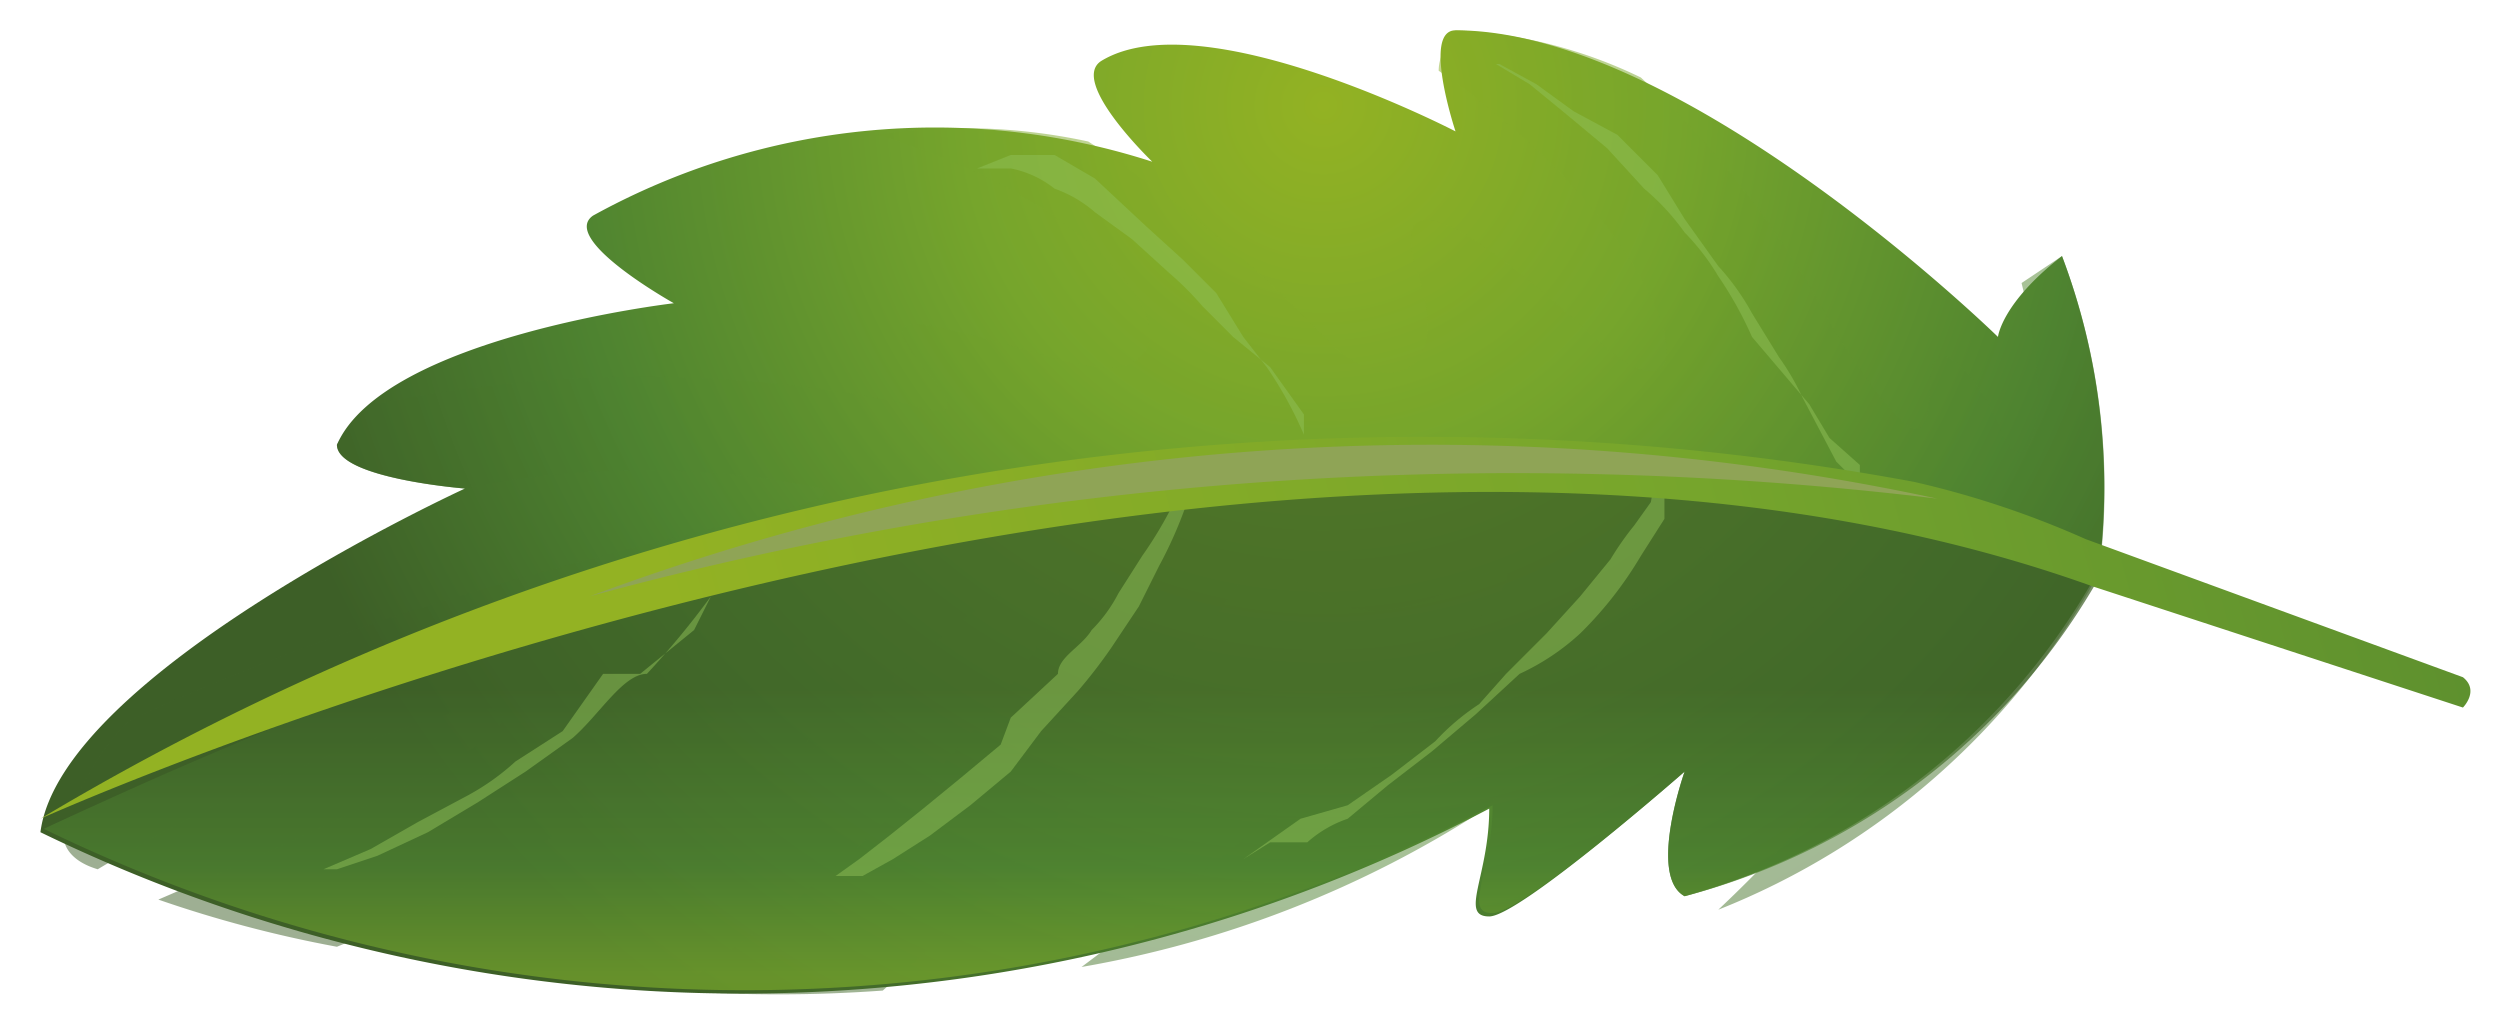
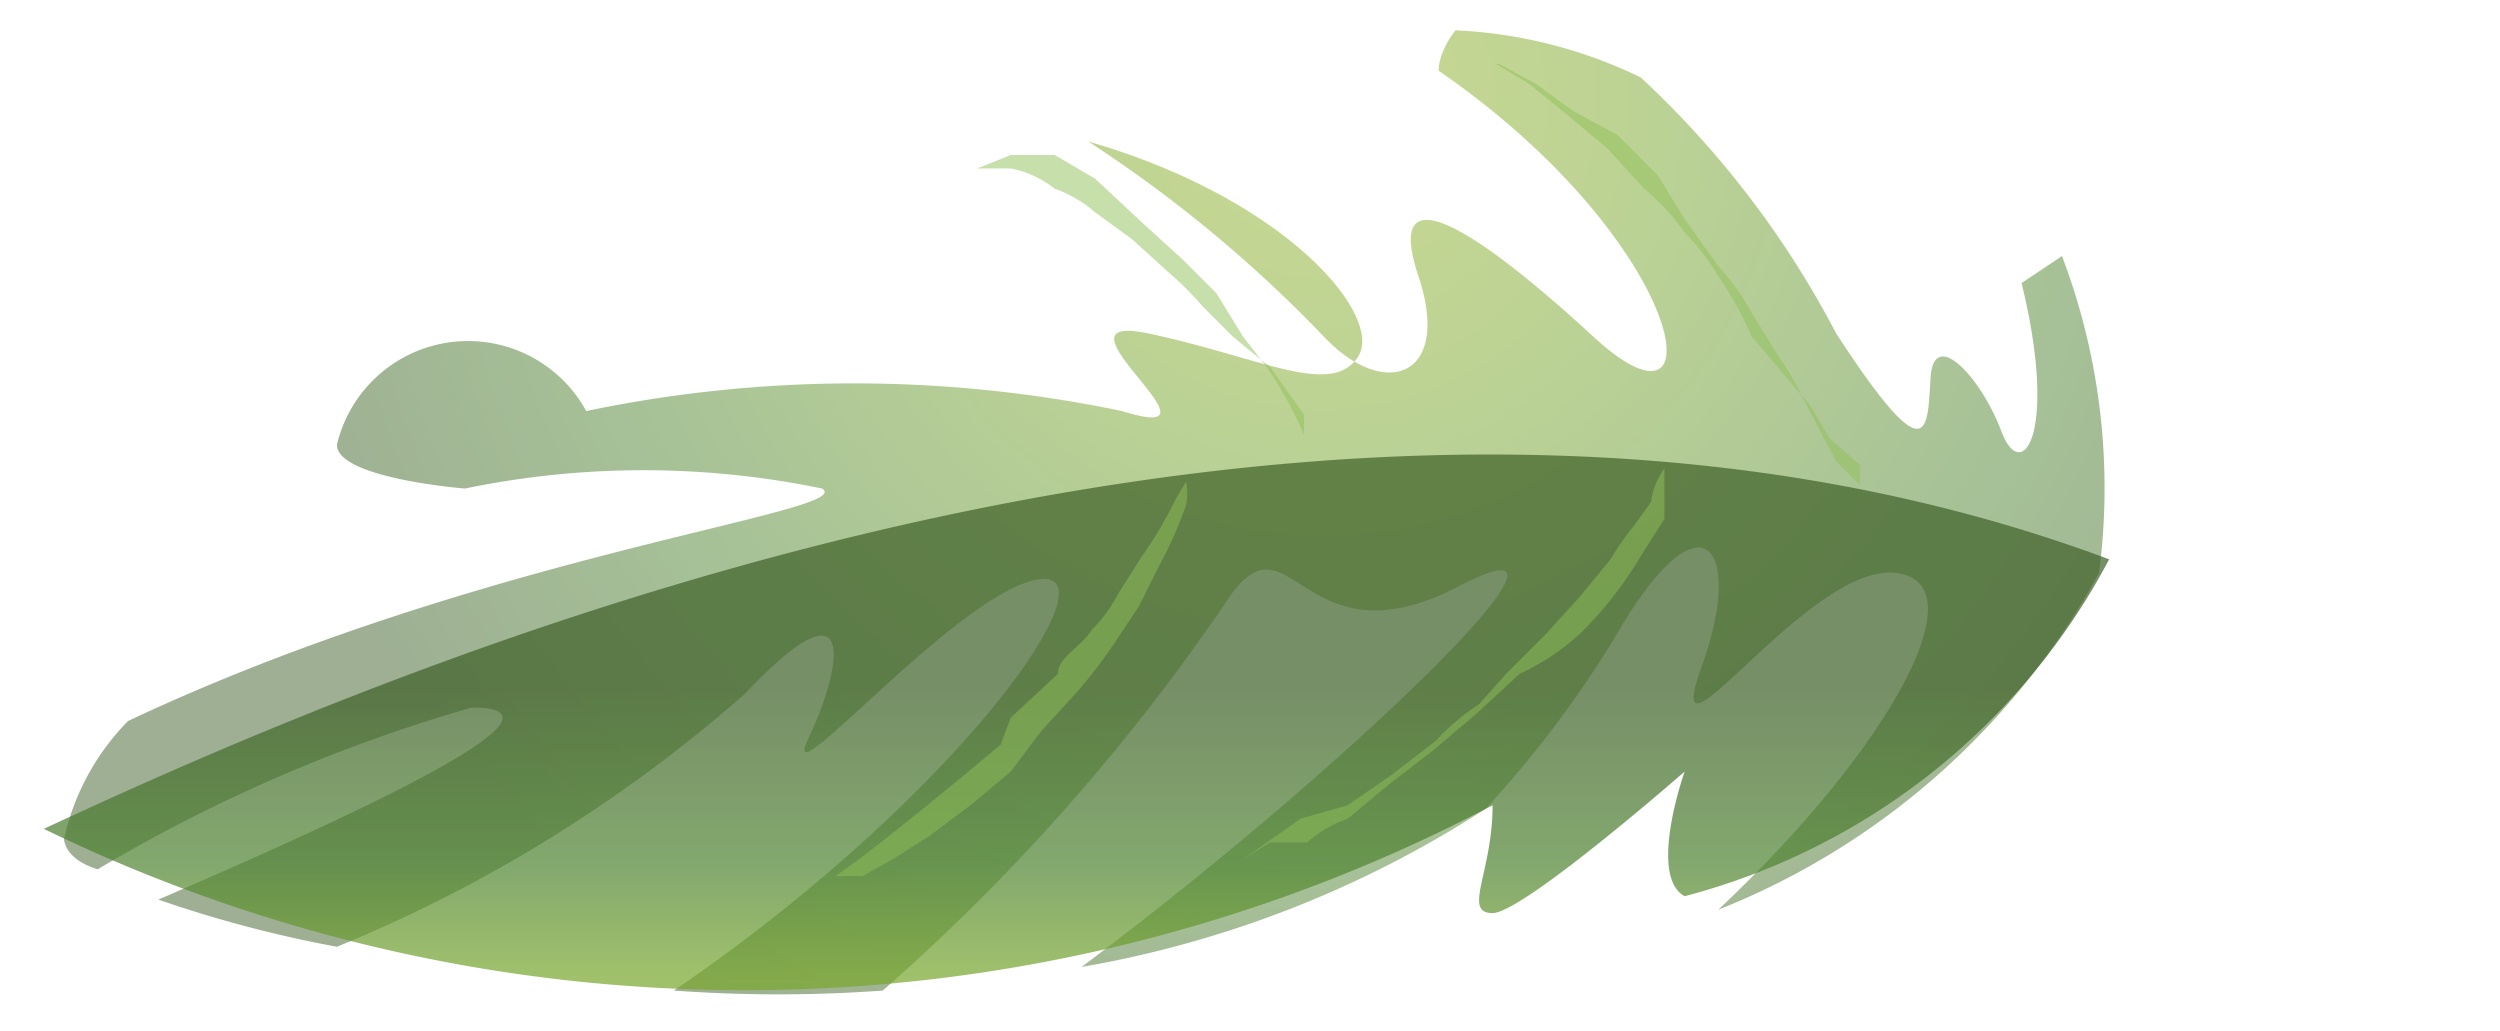
<svg xmlns="http://www.w3.org/2000/svg" xmlns:xlink="http://www.w3.org/1999/xlink" viewBox="0 0 7.42 3.06">
  <defs>
    <style>.cls-1{isolation:isolate;}.cls-2,.cls-3{fill:url(#radial-gradient);}.cls-3,.cls-6{opacity:0.5;}.cls-3,.cls-4{mix-blend-mode:multiply;}.cls-4{opacity:0.7;}.cls-5{fill:url(#linear-gradient);}.cls-6,.cls-9{mix-blend-mode:screen;}.cls-7{fill:#8fc057;}.cls-8{fill:url(#linear-gradient-2);}.cls-9{fill:#8fa456;}</style>
    <radialGradient id="radial-gradient" cx="3.93" cy="0.31" r="3.45" gradientUnits="userSpaceOnUse">
      <stop offset="0" stop-color="#93b223" />
      <stop offset="0.31" stop-color="#76a52c" />
      <stop offset="0.66" stop-color="#4e8330" />
      <stop offset="0.95" stop-color="#3d5f27" />
    </radialGradient>
    <linearGradient id="linear-gradient" x1="3.18" y1="3.48" x2="3.18" y2="1.96" gradientUnits="userSpaceOnUse">
      <stop offset="0" stop-color="#93b223" />
      <stop offset="0.39" stop-color="#76a52c" />
      <stop offset="0.6" stop-color="#4e8330" />
      <stop offset="0.95" stop-color="#3d5f27" />
    </linearGradient>
    <linearGradient id="linear-gradient-2" x1="2.18" y1="2.56" x2="11.66" y2="-0.06" xlink:href="#radial-gradient" />
  </defs>
  <g class="cls-1">
    <g id="Слой_1" data-name="Слой 1">
-       <path class="cls-2" d="M6.23,1.69A1.94,1.94,0,0,0,6.12.76C5.94.9,5.93,1,5.93,1S5,.09,4.32.09c-.1,0,0,.3,0,.3S3.57,0,3.27.18c-.1.06.15.3.15.3A2.1,2.1,0,0,0,1.76.64C1.66.71,2,.9,2,.9S1.14,1,1,1.32c0,.1.38.13.38.13S.18,2,.12,2.47a4.76,4.76,0,0,0,4.3-.07c0,.2-.09.32,0,.32S5,2.29,5,2.29s-.11.31,0,.37A2,2,0,0,0,6.23,1.69Z" />
-       <path class="cls-3" d="M6.12.76,6,.84c.11.45,0,.6-.06.44s-.2-.31-.21-.16,0,.3-.28-.13A2.82,2.82,0,0,0,4.87.23,1.4,1.4,0,0,0,4.32.09s-.05.06-.05.12c.74.51.84,1.14.46.79S4.11.52,4.21.82s-.1.37-.28.18a3.93,3.93,0,0,0-.7-.58A1.75,1.75,0,0,0,2.6.4c.59.17.88.52.8.64s-.29,0-.62-.07.27.34-.08.23a3.89,3.89,0,0,0-1.59,0A.4.4,0,0,0,1,1.32c0,.1.38.13.38.13l0,0a2.61,2.61,0,0,1,1.06,0c.11.07-1,.19-2.06.69a.72.72,0,0,0-.19.35s0,.06.1.09A4.71,4.71,0,0,1,1.4,2.1c.36,0-.42.35-.93.57A3.63,3.63,0,0,0,1,2.81a4.29,4.29,0,0,0,1.21-.75c.34-.36.29-.08.19.13s.44-.43.68-.47S2.85,2.36,2,2.94a4.28,4.28,0,0,0,.62,0A6.09,6.09,0,0,0,3.63,1.8c.2-.32.22.19.7-.06S4,2.28,3.21,2.87a3.21,3.21,0,0,0,1.2-.47,3.21,3.21,0,0,0,.39-.52c.25-.43.38-.26.25.1s.31-.3.57-.28,0,.51-.52,1a2.22,2.22,0,0,0,1.13-1A1.94,1.94,0,0,0,6.12.76Z" />
+       <path class="cls-3" d="M6.12.76,6,.84c.11.45,0,.6-.06.44s-.2-.31-.21-.16,0,.3-.28-.13A2.82,2.82,0,0,0,4.87.23,1.4,1.4,0,0,0,4.32.09s-.05.06-.05.12c.74.51.84,1.14.46.79S4.11.52,4.21.82s-.1.37-.28.18a3.93,3.93,0,0,0-.7-.58c.59.17.88.52.8.64s-.29,0-.62-.07.27.34-.08.23a3.89,3.89,0,0,0-1.59,0A.4.4,0,0,0,1,1.32c0,.1.38.13.38.13l0,0a2.61,2.61,0,0,1,1.06,0c.11.07-1,.19-2.06.69a.72.72,0,0,0-.19.35s0,.06.1.09A4.71,4.71,0,0,1,1.4,2.1c.36,0-.42.35-.93.57A3.63,3.63,0,0,0,1,2.81a4.29,4.29,0,0,0,1.21-.75c.34-.36.29-.08.19.13s.44-.43.68-.47S2.85,2.36,2,2.94a4.28,4.28,0,0,0,.62,0A6.09,6.09,0,0,0,3.63,1.8c.2-.32.22.19.7-.06S4,2.28,3.21,2.87a3.21,3.21,0,0,0,1.2-.47,3.21,3.21,0,0,0,.39-.52c.25-.43.38-.26.25.1s.31-.3.57-.28,0,.51-.52,1a2.22,2.22,0,0,0,1.13-1A1.94,1.94,0,0,0,6.12.76Z" />
      <g class="cls-4">
        <path class="cls-5" d="M.13,2.46h0a4.76,4.76,0,0,0,4.3-.07c0,.2-.09.32,0,.32S5,2.29,5,2.29s-.11.31,0,.37a2,2,0,0,0,1.26-1v0C3.9.78,1.12,2,.13,2.46Z" />
      </g>
      <g class="cls-6">
-         <path class="cls-7" d="M2.83,1.42h0l-.05,0-.09,0-.11,0-.14,0-.15,0-.17,0H1.43l-.14,0H1l.07,0,.21,0,.14,0h.84l.16,0,.13,0,.12,0,.08,0Z" />
-         <path class="cls-7" d="M2.11,1.77A2.52,2.52,0,0,1,1.92,2c-.07,0-.14.12-.22.19l-.14.1-.14.09-.15.09-.15.07L1,2.58l-.13,0-.11,0H.56l.07,0,.09,0,.11,0,.13,0,.14-.06.14-.08.15-.08a.71.71,0,0,0,.14-.1l.14-.09L1.79,2,1.9,2l.16-.13Z" />
        <path class="cls-7" d="M3.87,1.29l0-.06-.1-.14L3.66,1,3.57.91a.94.94,0,0,0-.1-.1L3.36.71,3.25.63A.37.37,0,0,0,3.13.56.3.3,0,0,0,3,.5l-.11,0-.09,0h0l.1,0L3,.46l.13,0,.12.07L3.4.67l.11.1.1.1L3.69,1l.07.09A1.18,1.18,0,0,1,3.87,1.29Z" />
        <path class="cls-7" d="M3.52,1.43a.17.17,0,0,1,0,.07,1.26,1.26,0,0,1-.08.18l-.06.12-.08.12a1.47,1.47,0,0,1-.1.13l-.11.12L3,2.29l-.12.1-.12.09-.11.07-.09.05-.08,0-.06,0,.06,0,.07-.05.09-.07.1-.08.11-.09.12-.1L3,2.13,3.14,2c0-.05.07-.08.1-.13a.44.44,0,0,0,.08-.11l.07-.11a1.19,1.19,0,0,0,.1-.17Z" />
        <path class="cls-7" d="M5.52,1.44l0-.06L5.43,1.3l-.06-.1L5.2,1A1.13,1.13,0,0,0,5.1.82.69.69,0,0,0,5,.69.69.69,0,0,0,4.88.56L4.77.44,4.65.34,4.54.25,4.44.19l-.08,0-.07,0,.07,0,.09,0,.11.06.11.08L4.8.4l.12.12L5,.65l.1.14a.71.71,0,0,1,.1.14l.08.13a.75.75,0,0,1,.07.12l.1.19Z" />
        <path class="cls-7" d="M4.94,1.39l0,.07s0,.05,0,.08l-.07.11a1.12,1.12,0,0,1-.18.23A.69.69,0,0,1,4.51,2l-.13.12-.13.11-.13.1L4,2.43a.35.35,0,0,0-.12.07l-.11,0-.08.05-.07,0,.07,0,.17-.12L4,2.39l.13-.09.13-.1a.69.69,0,0,1,.13-.11L4.47,2l.12-.12.1-.11.09-.11a.86.86,0,0,1,.07-.1l.05-.07A.22.22,0,0,1,4.94,1.39Z" />
      </g>
-       <path class="cls-8" d="M6.21,1.74l1.1.36s.05-.05,0-.09L6.19,1.6a2.75,2.75,0,0,0-.51-.17,8,8,0,0,0-5.56,1S3.67.83,6.21,1.74Z" />
-       <path class="cls-9" d="M1.75,1.77a10.47,10.47,0,0,1,4-.29A7.15,7.15,0,0,0,1.75,1.77Z" />
    </g>
  </g>
</svg>